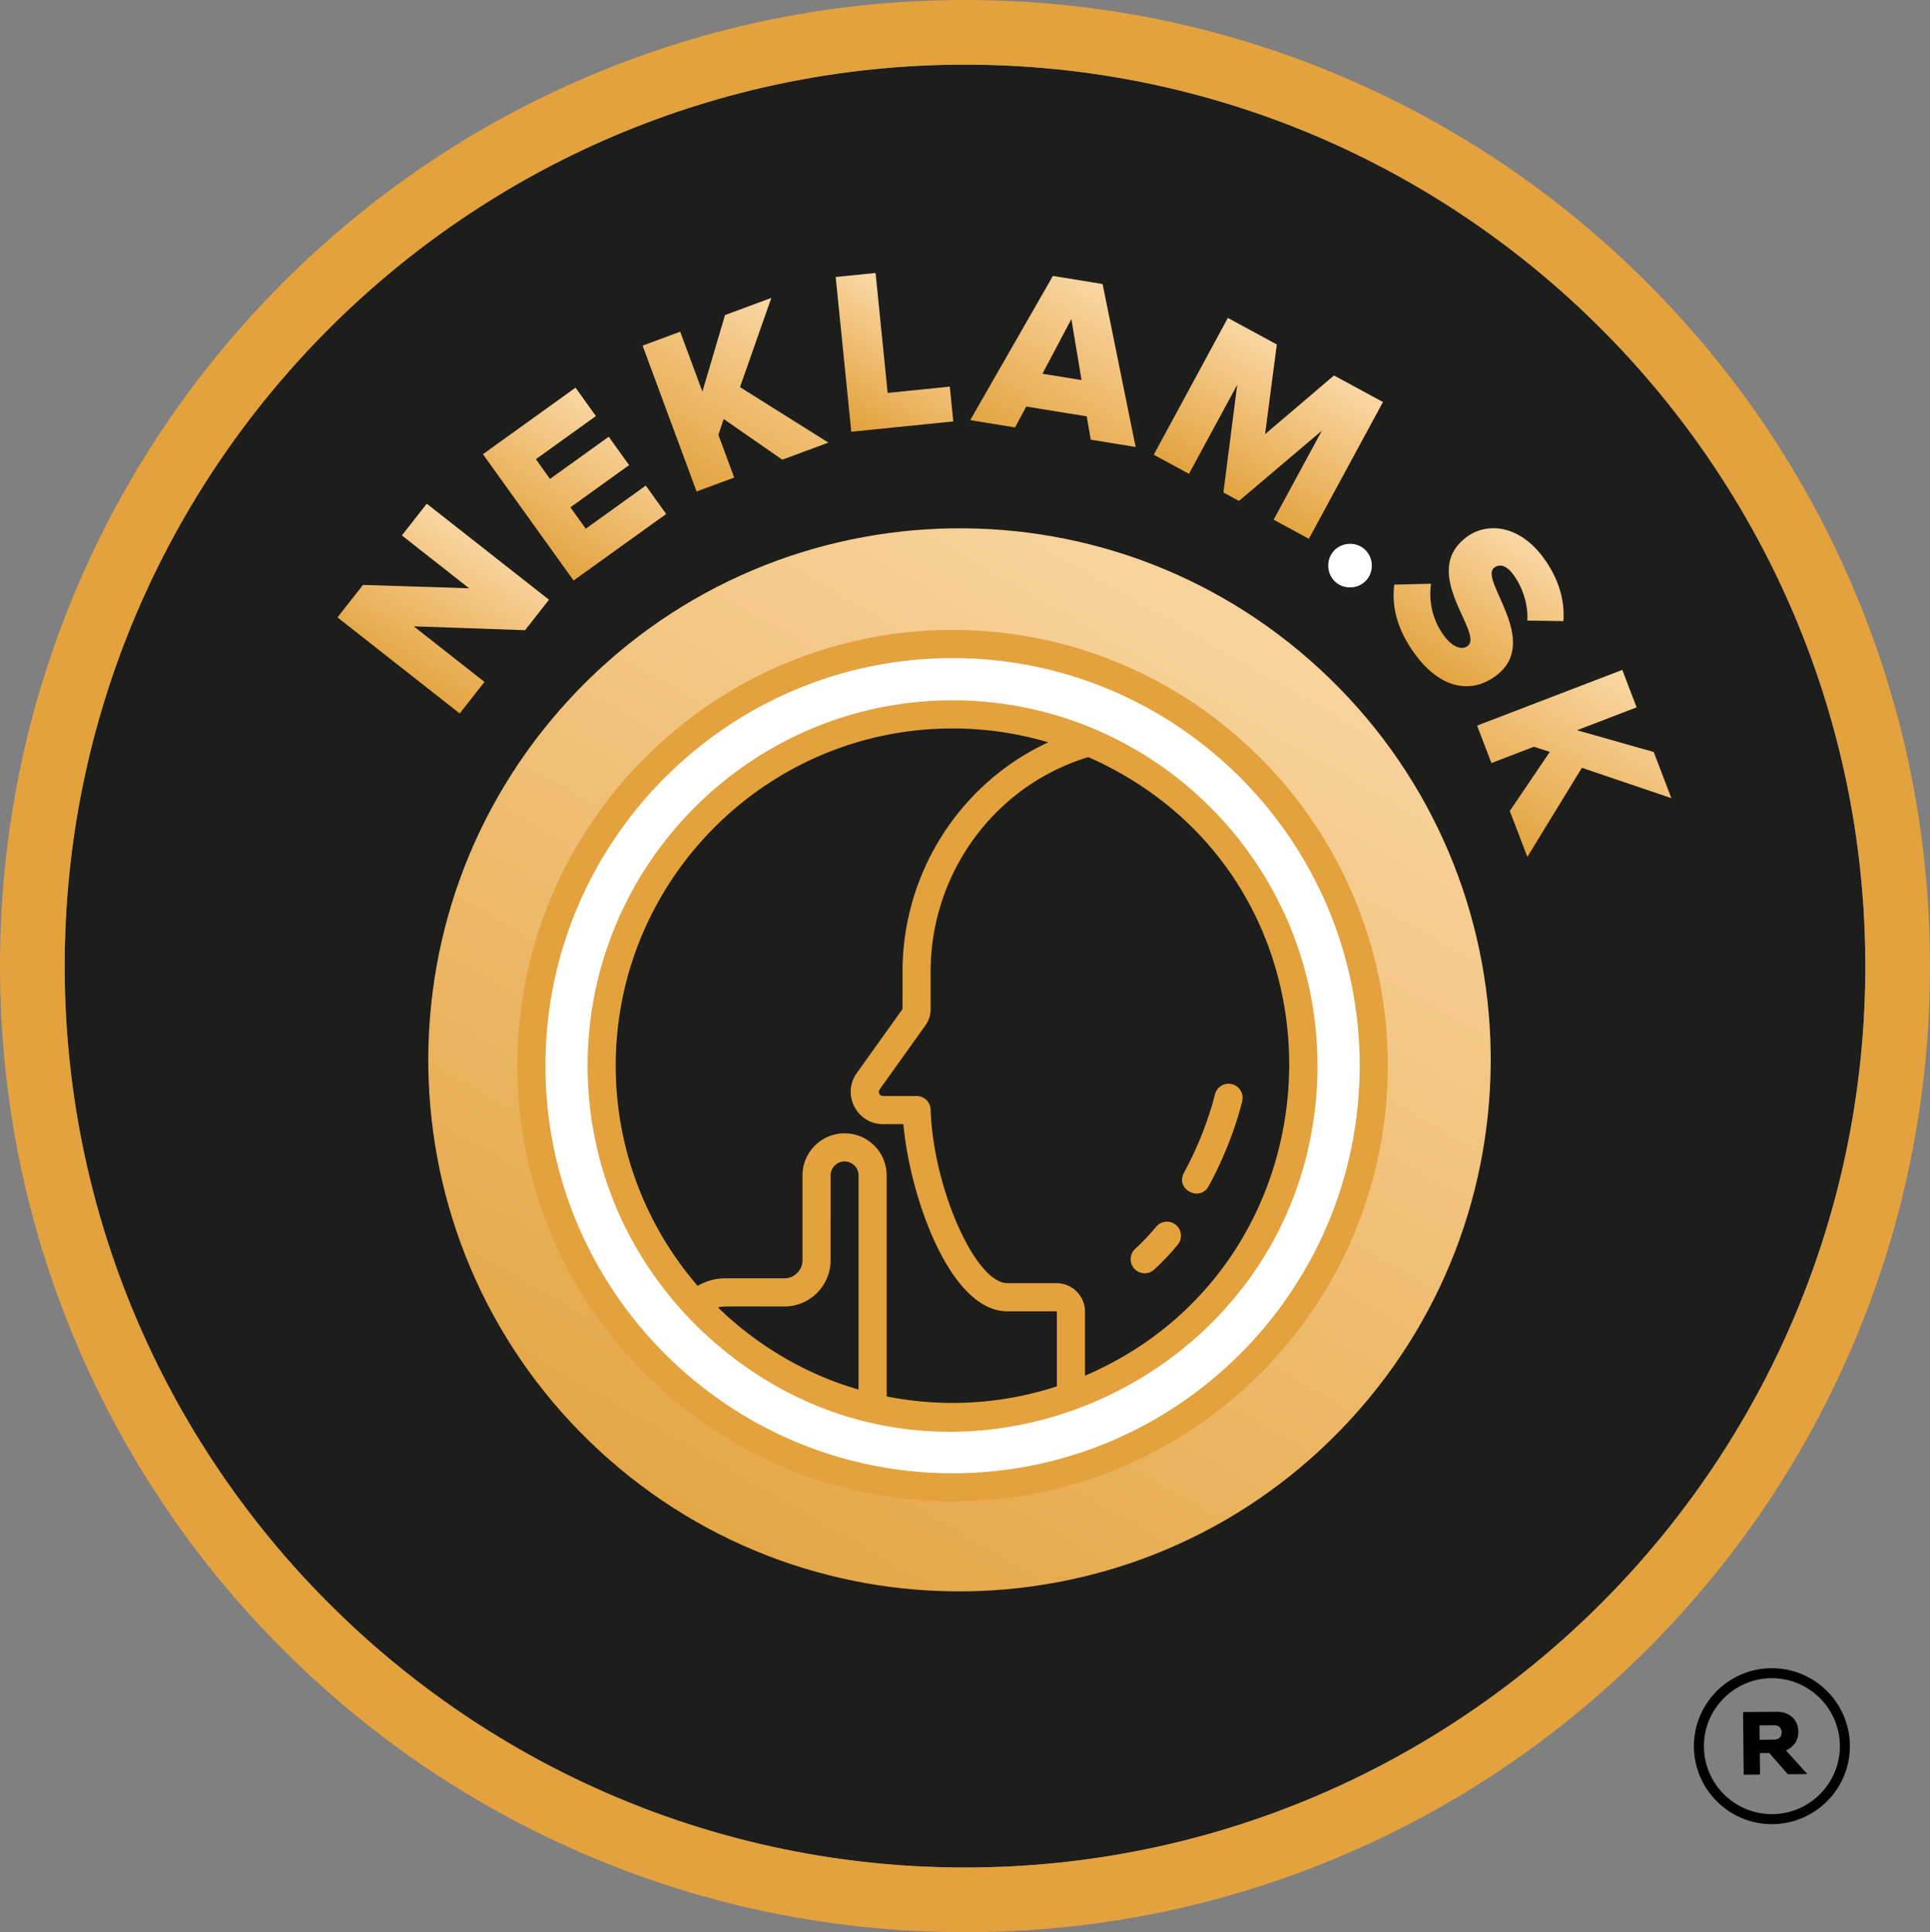
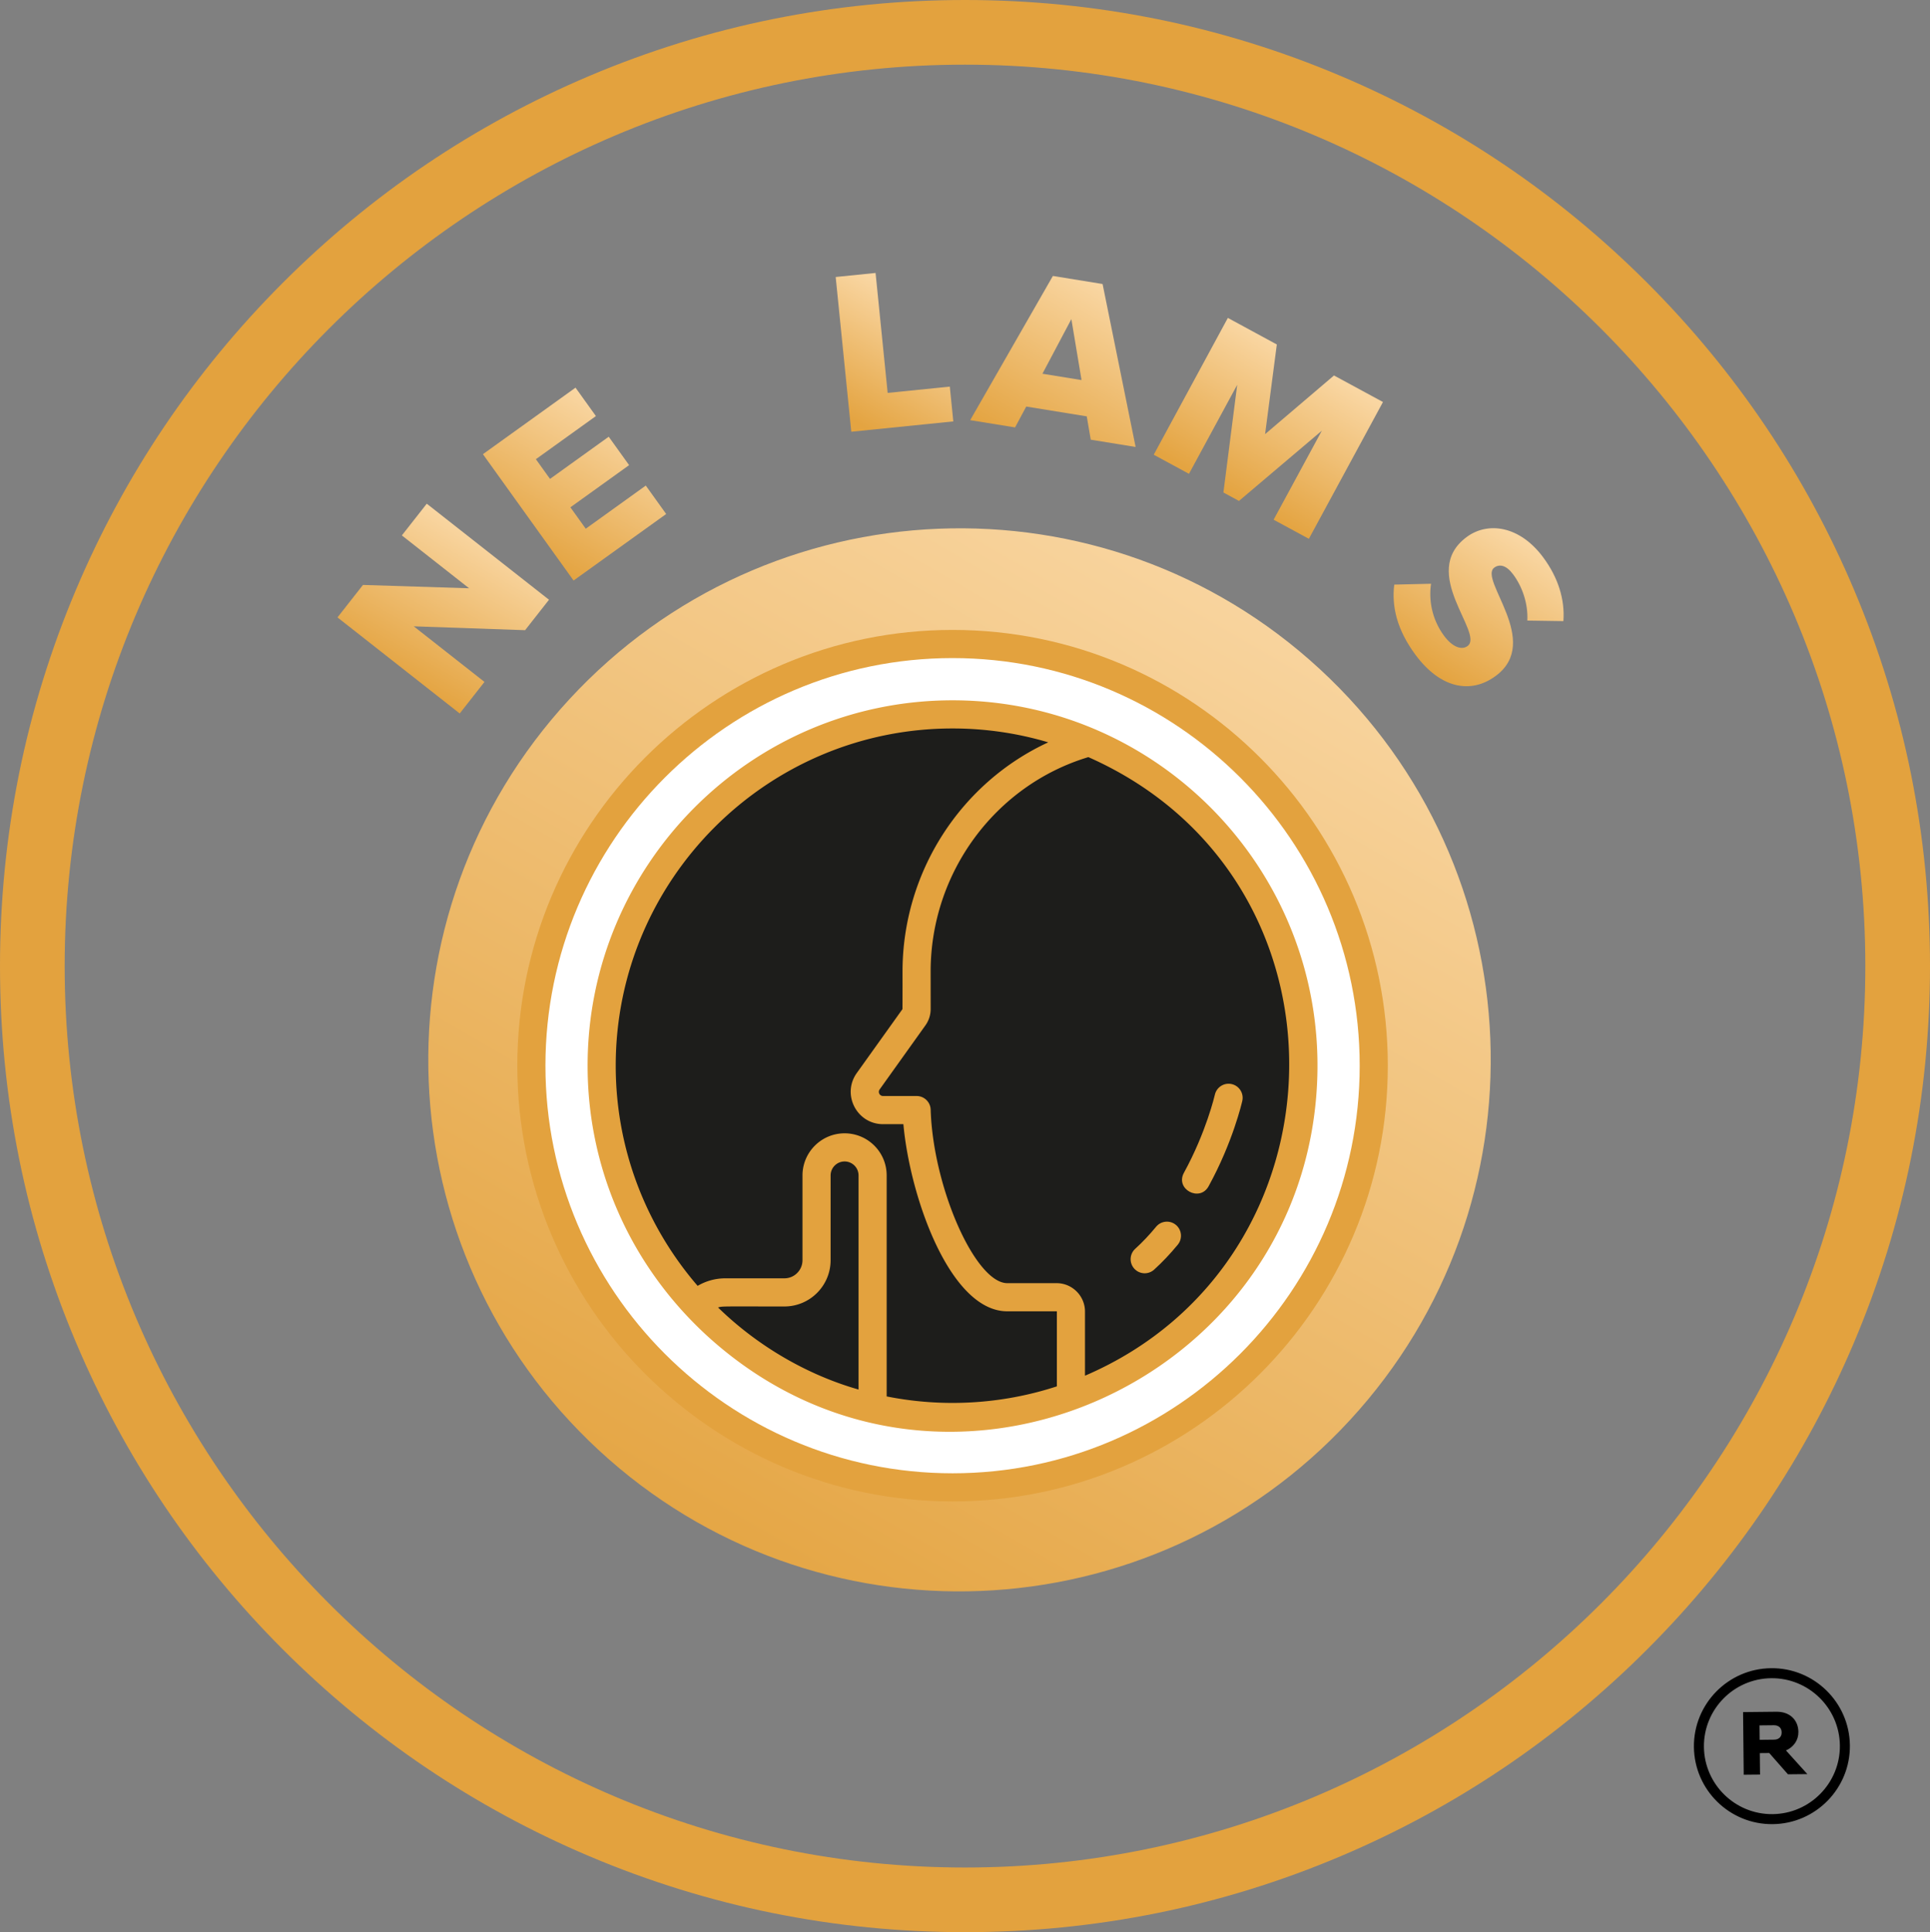
<svg xmlns="http://www.w3.org/2000/svg" width="1552" height="1554" viewBox="0 0 1552 1554">
  <rect x="0" y="0" width="1552" height="1554" fill="#808080" stroke="none" />
  <defs>
    <linearGradient x1="74.986%" y1="6.69%" x2="25.014%" y2="93.31%" id="a">
      <stop stop-color="#F9D6A2" offset="0%" />
      <stop stop-color="#E4A441" offset="100%" />
    </linearGradient>
    <linearGradient x1="69.529%" y1="16.443%" x2="30.469%" y2="83.556%" id="b">
      <stop stop-color="#F9D6A2" offset="0%" />
      <stop stop-color="#E4A441" offset="100%" />
    </linearGradient>
    <linearGradient x1="70.687%" y1="12.282%" x2="29.313%" y2="87.718%" id="c">
      <stop stop-color="#F9D6A2" offset="0%" />
      <stop stop-color="#E4A441" offset="100%" />
    </linearGradient>
    <linearGradient x1="75.092%" y1="4.409%" x2="24.288%" y2="96.126%" id="d">
      <stop stop-color="#F9D6A2" offset="0%" />
      <stop stop-color="#E4A441" offset="100%" />
    </linearGradient>
    <linearGradient x1="63.191%" y1="17.165%" x2="28.296%" y2="98.783%" id="e">
      <stop stop-color="#F9D6A2" offset="0%" />
      <stop stop-color="#E4A441" offset="100%" />
    </linearGradient>
    <linearGradient x1="93.514%" y1="13.929%" x2="41.469%" y2="107.143%" id="f">
      <stop stop-color="#F9D6A2" offset="0%" />
      <stop stop-color="#E4A441" offset="100%" />
    </linearGradient>
    <linearGradient x1="67.479%" y1="20.822%" x2="32.521%" y2="79.179%" id="g">
      <stop stop-color="#F9D6A2" offset="0%" />
      <stop stop-color="#E4A441" offset="100%" />
    </linearGradient>
    <linearGradient x1="73.257%" y1="10.386%" x2="25.211%" y2="87.742%" id="h">
      <stop stop-color="#F9D6A2" offset="0%" />
      <stop stop-color="#E4A441" offset="100%" />
    </linearGradient>
    <linearGradient x1="76.687%" y1="4.744%" x2="22.785%" y2="94.628%" id="i">
      <stop stop-color="#F9D6A2" offset="0%" />
      <stop stop-color="#E4A441" offset="100%" />
    </linearGradient>
  </defs>
  <g fill="none" fill-rule="evenodd">
    <g fill-rule="nonzero">
-       <path d="M776 52C376.785 52 52 377.233 52 777c0 399.766 324.785 725 724 725s724-325.234 724-725c0-399.767-324.785-725-724-725z" fill="#1D1D1B" />
      <path d="M1491.014 474.559c-39.084-92.527-95.029-175.62-166.284-246.97-71.257-71.353-154.244-127.376-246.653-166.514C982.387 20.549 880.754 0 776 0 671.246 0 569.613 20.549 473.924 61.075c-92.41 39.138-175.396 95.161-246.653 166.514-71.254 71.35-127.201 154.442-166.284 246.97C20.519 570.364 0 672.12 0 777c0 104.88 20.519 206.636 60.987 302.441 39.083 92.527 95.029 175.619 166.284 246.97 71.257 71.353 154.243 127.376 246.653 166.513C569.613 1533.451 671.246 1554 776 1554c104.754 0 206.387-20.549 302.076-61.076 92.409-39.138 175.396-95.16 246.653-166.513 71.255-71.351 127.2-154.442 166.284-246.969C1531.481 983.636 1552 881.88 1552 777s-20.519-206.636-60.986-302.441zM776 1502c-399.215 0-724-325.234-724-725C52 377.233 376.785 52 776 52s724 325.233 724 725c0 399.766-324.785 725-724 725z" fill="#E3A23E" />
    </g>
    <path d="M1061.46 538.27c173.3 160.14 183.99 430.6 23.89 604.1-160.09 173.49-430.34 184.319-603.64 24.17-173.29-160.14-183.99-430.6-23.9-604.09 160.1-173.5 430.36-184.32 603.65-24.18z" fill="url(#a)" fill-rule="nonzero" />
    <path d="M766 517.96c187.061 0 338.7 151.84 338.7 339.15 0 187.3-151.64 339.14-338.7 339.14-187.05 0-338.7-151.84-338.7-339.14 0-187.31 151.65-339.15 338.7-339.15z" fill="#FFF" fill-rule="nonzero" />
    <path d="M766 574.56c155.84 0 282.17 126.5 282.17 282.55 0 156.04-126.33 282.54-282.17 282.54-155.84 0-282.17-126.5-282.17-282.54 0-156.05 126.33-282.55 282.17-282.55z" fill="#1D1D1B" fill-rule="nonzero" />
-     <path d="M701.71 935.391v186.83c-55.43-12.961-104.6-42.341-142.11-82.721 6.03-6.22 14.45-10.069 23.75-10.069h47.45c14.27 0 25.83-11.601 25.83-25.891v-68.149c0-12.48 10.09-22.591 22.55-22.591 6.22 0 11.84 2.521 15.94 6.631a22.519 22.519 0 016.59 15.96zm346.46-78.281c0 122.329-78.09 226.79-186.99 265.95v-68.171c0-6.399-5.14-11.55-11.529-11.55h-39.59c-37.791 0-71.161-91.68-72.971-150.52H710.1c-11.93 0-18.85-13.5-11.93-23.21l36.74-51.421a11.383 11.383 0 002.18-6.699c0-8.77-.03-30.03-.03-30.03 0-87.7 59.19-162.7 138.91-184.54 101.12 43.021 172.2 143.451 172.2 260.191z" fill="#1D1D1B" fill-rule="nonzero" />
    <g fill="#E3A23E">
      <path d="M766 1184.931c-180.52 0-327.39-147.061-327.39-327.82 0-180.771 146.87-327.83 327.39-327.83 180.52 0 327.39 147.06 327.39 327.83 0 180.759-146.87 327.82-327.39 327.82zm0-678.291c-192.99 0-350 157.22-350 350.47 0 193.239 157.01 350.459 350 350.459s350-157.22 350-350.459c0-193.25-157.01-350.47-350-350.47z" />
      <path d="M872.49 1106.45v-51.561c0-12.609-10.24-22.87-22.84-22.87h-39.59c-25.741 0-59.75-76.939-61.67-139.549-.19-6.11-5.19-10.971-11.3-10.971H710.1c-2.74 0-4.33-3.069-2.73-5.3l36.69-51.36a22.571 22.571 0 004.33-13.35c0-8.78-.03-30.03-.03-30.03 0-79.57 51.959-149.94 126.84-172.53 219.5 97.171 212.01 405.351-2.71 497.521zm-22.61 8.56c-44.25 14.461-91.52 17.141-136.87 8.101V945.4c0-18.91-15.29-33.9-33.83-33.9-18.67 0-33.86 15.21-33.86 33.9v68.14c0 8.04-6.51 14.58-14.52 14.58h-47.45c-8.01 0-15.64 2.13-22.35 6.069-41.02-47.549-65.87-109.459-65.87-177.079 0-149.561 121.51-271.23 270.87-271.23 26.72 0 52.55 3.91 76.95 11.16-70.31 32.47-117.19 104.3-117.19 184.431 0 .01.03 21.25-.04 30.14l-36.75 51.42c-12.26 17.19.03 41.11 21.13 41.11h16.36c5.23 58.39 37.42 150.52 83.601 150.52h39.59c.149 0 .229.08.229.229v60.12zm-159.48 2.56c-39.79-11.35-80.07-33.89-112.99-66 3.84-1.08 1.26-.811 53.39-.811 20.47 0 37.13-16.689 37.13-37.21V945.4c0-6.211 5.05-11.26 11.25-11.26 6.07 0 11.22 4.899 11.22 11.26v172.17zM766 563.24c-161.82 0-293.48 131.83-293.48 293.87 0 80.72 32.75 158.2 94.48 215.77 186.57 172.67 483.14 41.771 492.25-204.85 6.13-166.95-127.681-304.79-293.25-304.79z" />
      <path d="M971.89 954.1c19.49-35.51 26.79-67.33 27.101-68.669 1.369-6.091-2.45-12.141-8.53-13.521-6.09-1.38-12.141 2.439-13.53 8.529-.06.301-6.979 30.181-24.86 62.761-7.26 13.239 12.689 23.88 19.819 10.9zm-42.24 32.581c-5.311 6.46-10.95 12.419-16.75 17.689-4.631 4.2-4.971 11.36-.771 15.99 4.189 4.63 11.34 4.979 15.97.77 6.61-6.01 13-12.76 19.01-20.06 3.96-4.83 3.271-11.971-1.549-15.94-4.82-3.97-11.94-3.28-15.91 1.551z" fill-rule="nonzero" />
    </g>
-     <path d="M1072.48 443.18c6.379-7.14 17.76-7.78 24.879-1.41 7.131 6.37 7.761 17.76 1.391 24.9-6.36 7.13-17.74 7.77-24.87 1.4-7.13-6.37-7.771-17.75-1.4-24.89z" fill="#FFF" />
+     <path d="M1072.48 443.18z" fill="#FFF" />
    <path fill="url(#b)" d="M422.25 506.85l-89.54-3.11 56.88 44.71-19.91 25.38-98.29-77.26 20.49-26.11 85.35 2.68-54.08-42.51 20.03-25.52 98.29 77.25z" />
    <path fill="url(#c)" d="M461.24 466.91l-72.9-101.61 74.46-53.51 16.4 22.85-48.28 34.69 11.37 15.85 47.21-33.93 16.39 22.85-47.21 33.92 12.35 17.22 48.27-34.7 16.4 22.86z" />
-     <path fill="url(#d)" d="M629.07 369.74l-47.1-32.73-4.27 12.78 12.7 34.3-30.24 11.22L516.74 278l30.24-11.22 17.84 48.19 18.2-61.56 37.26-13.83-25.22 71.77 71.09 44.63z" />
    <path fill="url(#e)" d="M684.56 347.25l-12.55-124.46 32.07-3.26 9.72 96.48 49.98-5.07 2.81 27.99z" />
    <path d="M861.54 256.66l-23.271 43.93 31.44 5.1-8.169-49.03zm15.59 96.98l-3.22-18.77-48.66-7.89-8.99 16.78-36.08-5.84 66.49-115.98 39.97 6.49 26.56 131.06-36.07-5.85z" fill="url(#f)" />
    <path fill="url(#g)" d="M1024.17 417.99l38.78-71.59-66.631 56.49-12.519-6.79 11.09-86.6-38.781 71.58-28.339-15.36 59.6-110.03 39.38 21.36-9.439 72.13 55.409-47.2 39.389 21.35-59.599 110.03z" />
    <path d="M1121.189 470.19l29.57-.69c-1.87 12.59.35 28.2 10.5 41.91 6.58 8.9 14.051 11.75 18.88 8.18 13.7-10.16-39.439-58.97-.739-87.67 16.869-12.5 42.529-9.35 61.59 16.42 11.939 16.12 17.479 33.71 16.21 51.21l-29-.43c.68-13.57-3.99-27.14-11.36-37.08-5.57-7.54-11.029-8.62-15.25-5.49-12.8 9.49 38.58 59.37 1.221 87.061-20.181 14.959-44.621 9.979-64.58-16.99-15.061-20.341-19.221-39.191-17.042-56.431z" fill="url(#h)" />
-     <path fill="url(#i)" d="M1214.08 652.24l32.2-47.51-12.82-4.12-34.13 13.1-11.53-30.13 116.75-44.8 11.53 30.13-47.96 18.4 61.71 17.5 14.2 37.13-71.969-24.4-43.841 71.65z" />
    <g fill="#000" fill-rule="nonzero">
      <path d="M1437.759 1427.022l-15.021-17.104-7.596.077.179 17.258-13.116.136-.521-50.395 26.926-.279c10.354-.106 17.464 6.378 17.565 16.252.067 6.559-3.742 12.121-9.994 14.877l17.178 19.019-15.6.159zm-22.727-27.728l11.528-.118c3.867-.04 6.191-2.273 6.154-5.864-.038-3.658-2.477-5.774-6.273-5.734l-11.527.118.118 11.598z" />
      <path d="M1425.511 1467.126c-34.579.356-63.003-27.489-63.36-62.069-.358-34.583 27.488-63.008 62.067-63.362 34.582-.356 63.007 27.486 63.363 62.069.356 34.583-27.487 63.004-62.07 63.362zm-1.208-117.378c-30.143.311-54.41 25.084-54.098 55.226.309 30.141 25.084 54.408 55.224 54.098 30.14-.312 54.408-25.085 54.098-55.225-.31-30.142-25.086-54.411-55.224-54.099z" />
    </g>
  </g>
</svg>